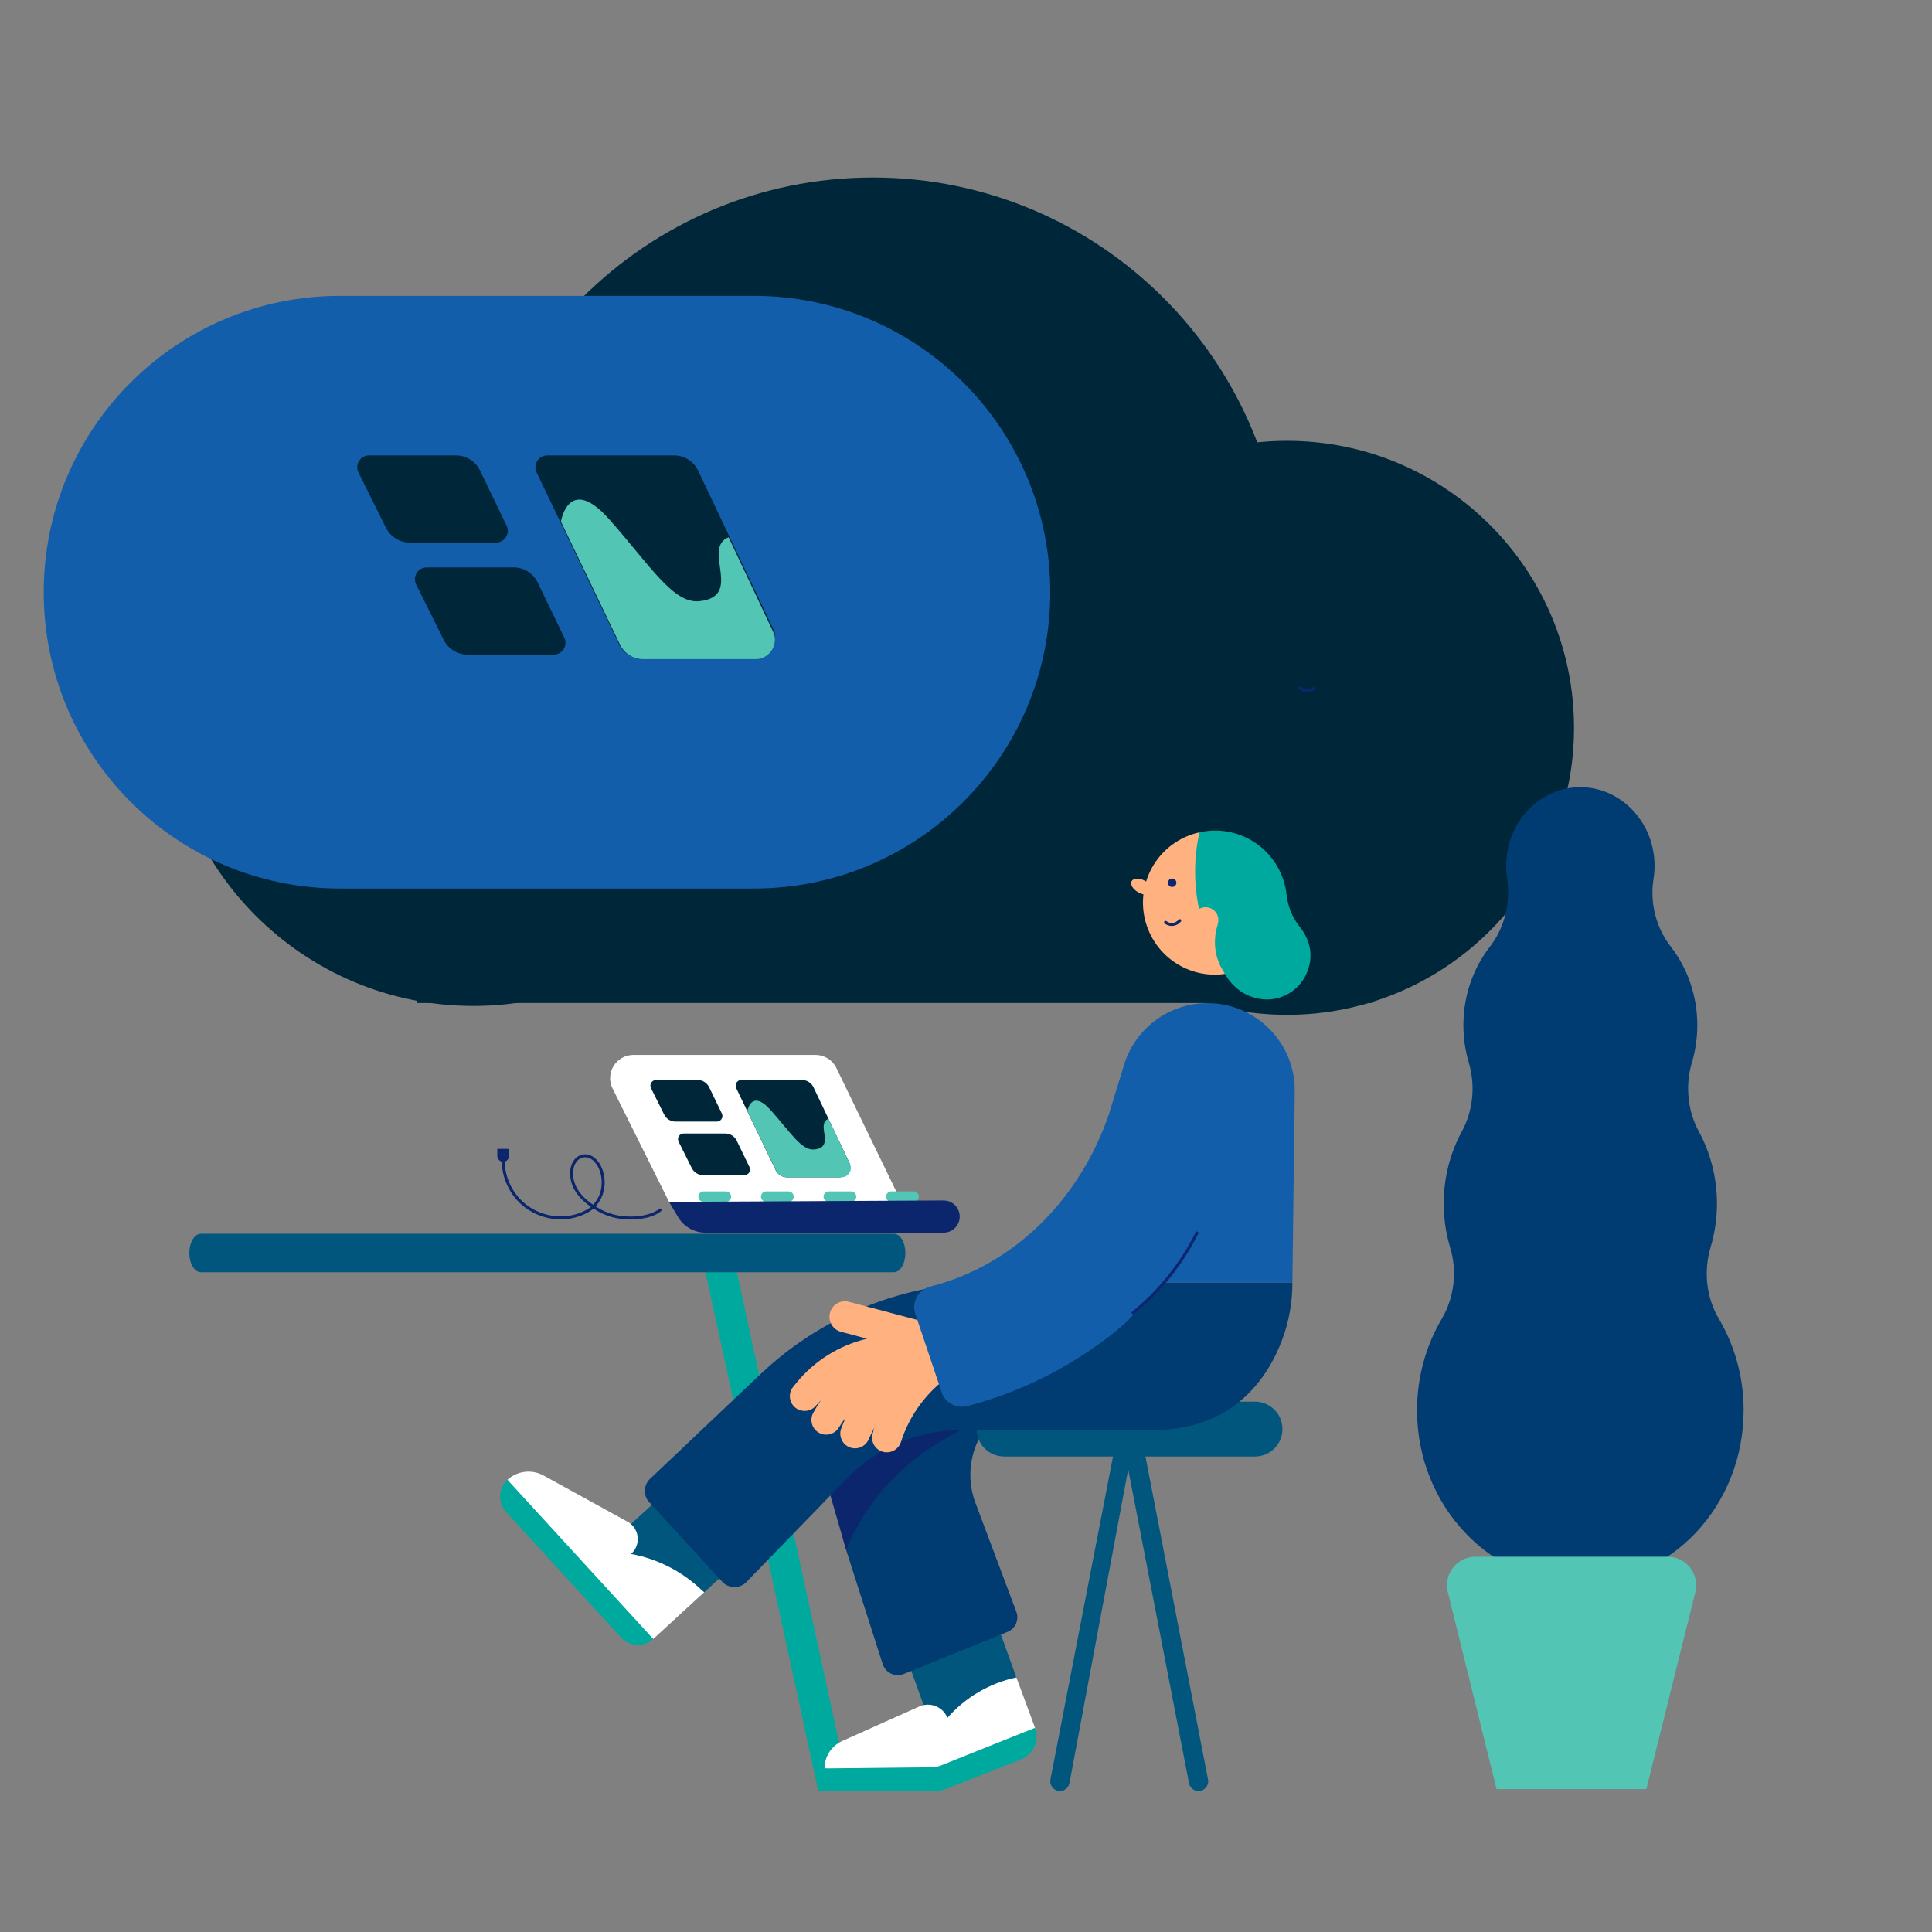
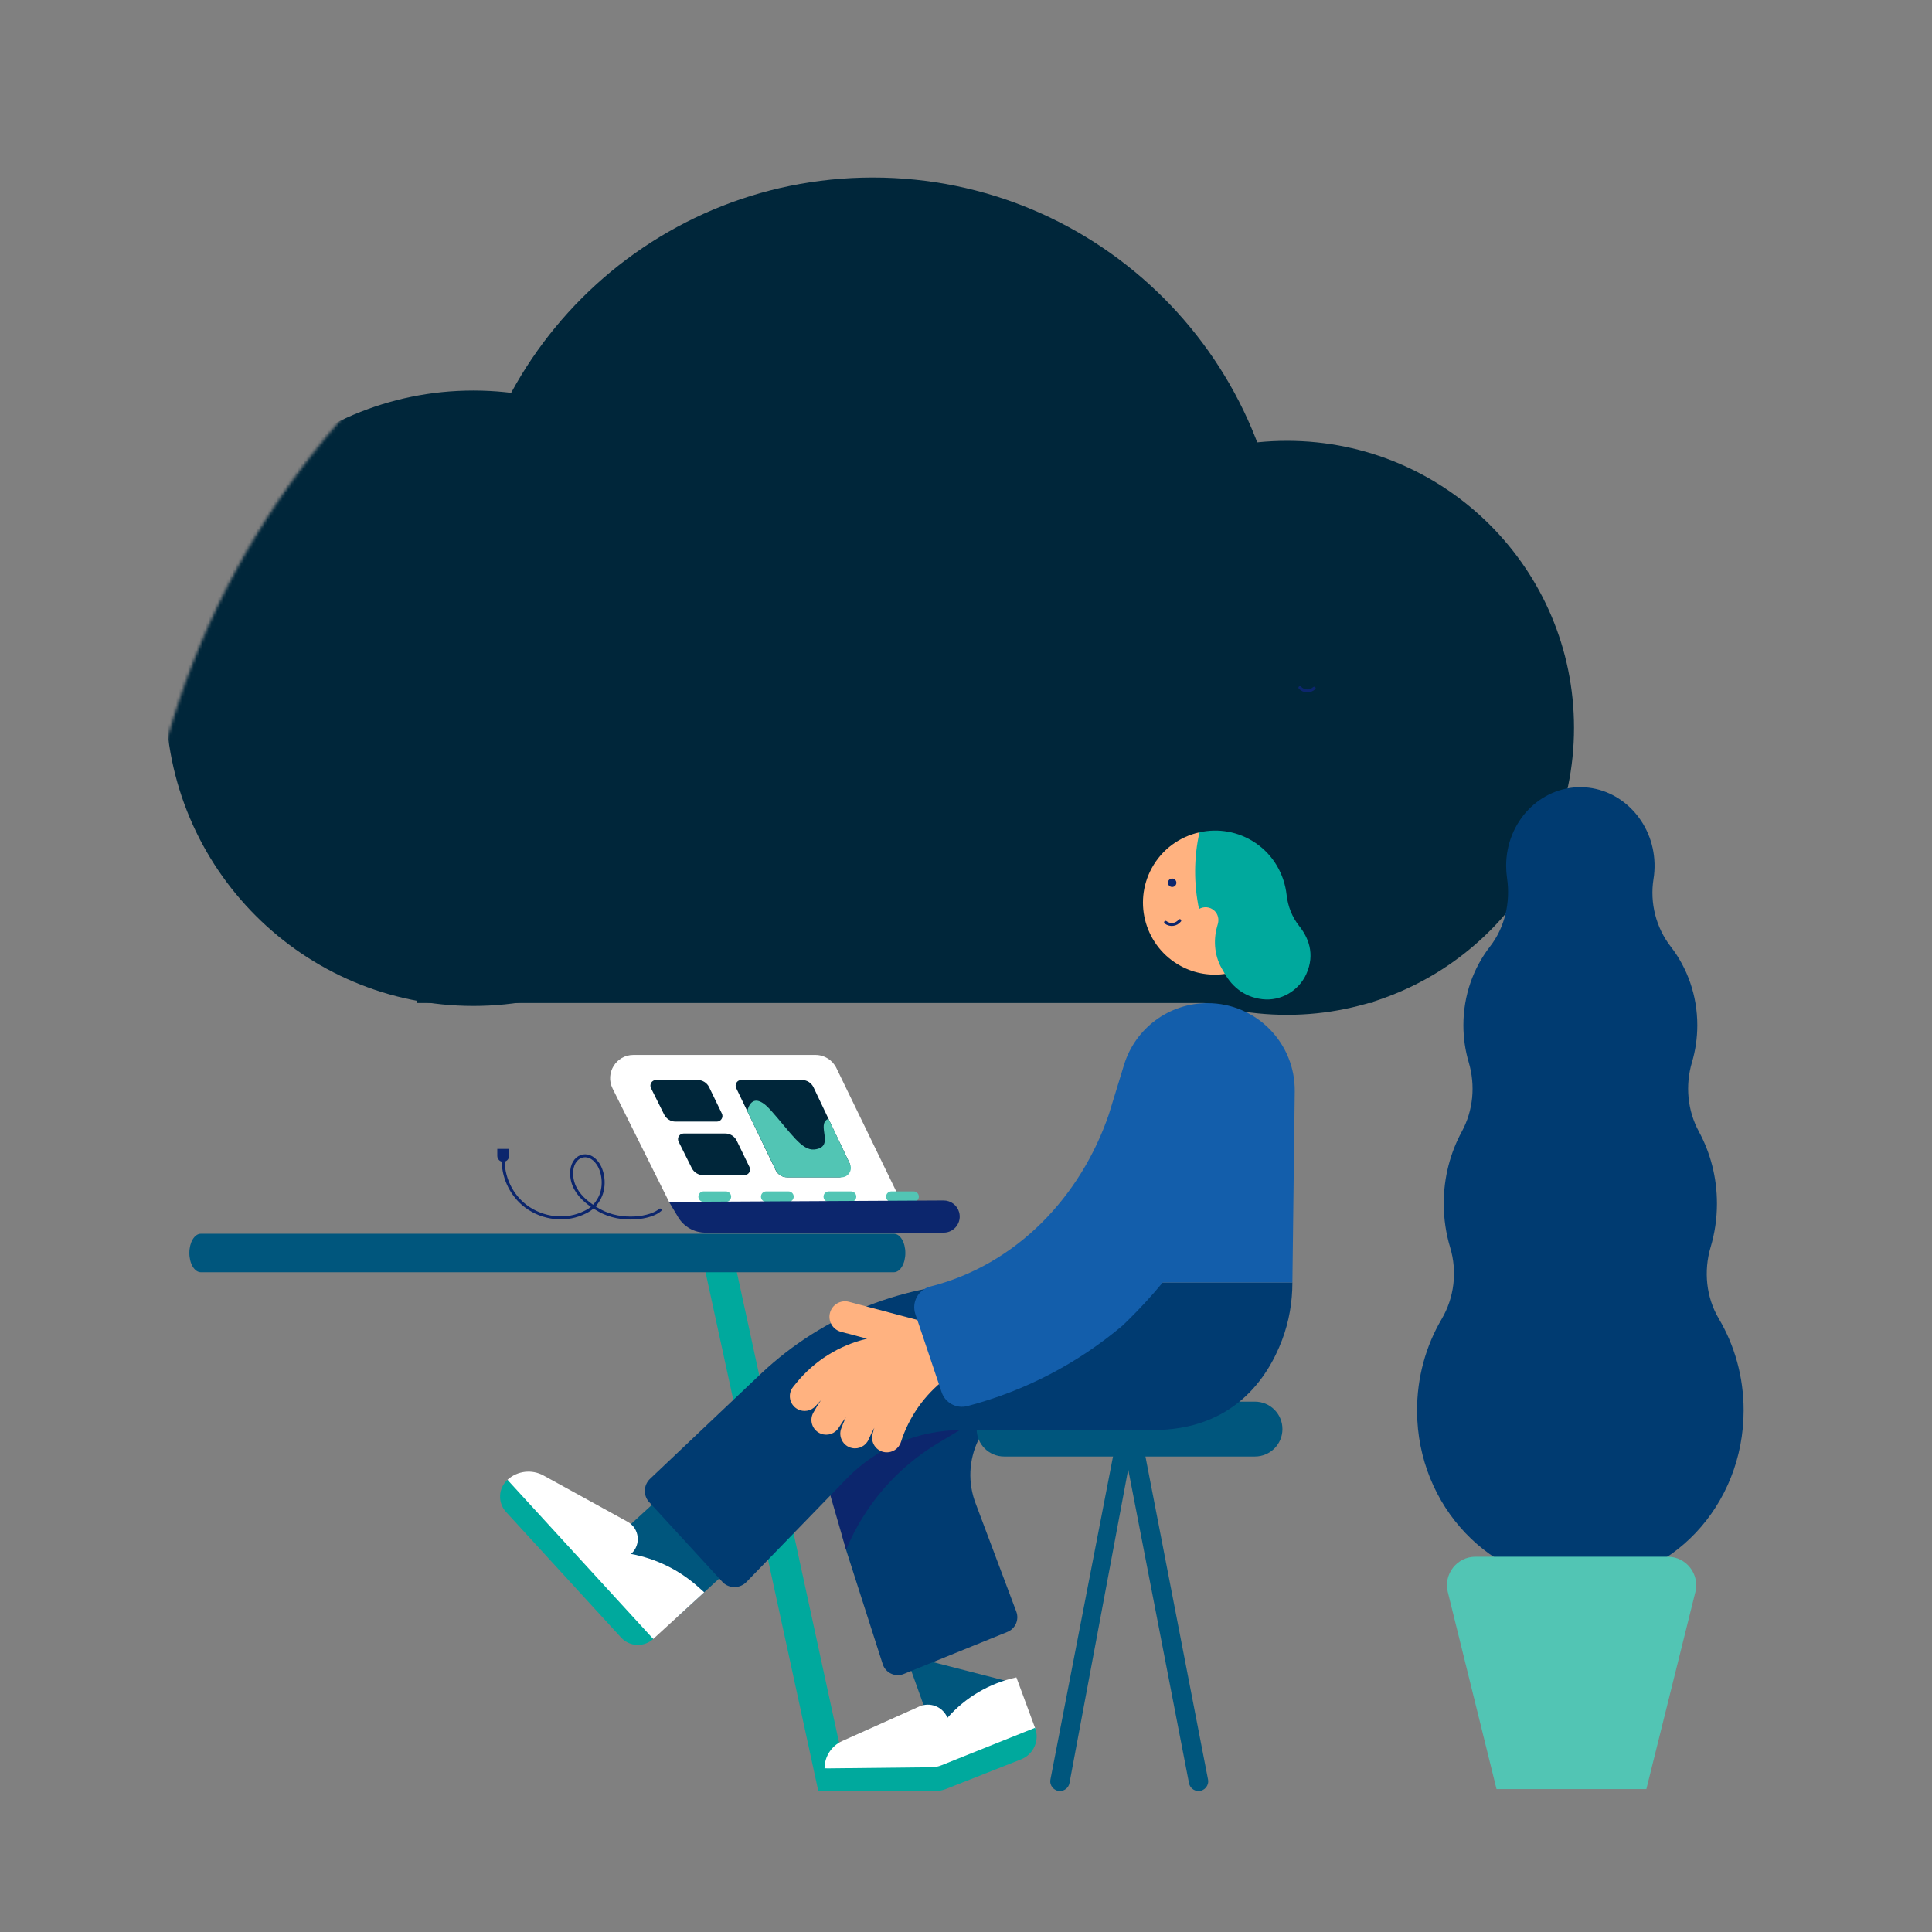
<svg xmlns="http://www.w3.org/2000/svg" width="653" height="653" viewBox="0 0 653 653" fill="none">
  <rect x="0" y="0" width="653" height="653" fill="#808080" stroke="none" />
  <g clip-path="url(#clip0_1623_389)">
    <mask id="mask0_1623_389" style="mask-type:alpha" maskUnits="userSpaceOnUse" x="45" y="45" width="563" height="563">
      <path d="M607.086 326.5C607.086 481.464 481.463 607.086 326.5 607.086C171.537 607.086 45.914 481.464 45.914 326.5C45.914 171.537 171.537 45.914 326.5 45.914C481.463 45.914 607.086 171.537 607.086 326.5Z" fill="white" />
    </mask>
    <g mask="url(#mask0_1623_389)">
      <path d="M434 199C434 275.768 371.768 338 295 338C218.232 338 156 275.768 156 199C156 122.232 218.232 60 295 60C371.768 60 434 122.232 434 199Z" fill="#00263A" />
      <path d="M264 236C264 293.438 217.438 340 160 340C102.562 340 56 293.438 56 236C56 178.562 102.562 132 160 132C217.438 132 264 178.562 264 236Z" fill="#00263A" />
      <path d="M532 246C532 299.572 488.572 343 435 343C381.428 343 338 299.572 338 246C338 192.428 381.428 149 435 149C488.572 149 532 192.428 532 246Z" fill="#00263A" />
      <rect x="141" y="226" width="323" height="113" fill="#00263A" />
    </g>
-     <path fill-rule="evenodd" clip-rule="evenodd" d="M254.819 300.32H114.937C59.621 300.32 14.777 255.476 14.777 200.161C14.777 144.843 59.621 100 114.936 100H254.819C310.136 100 354.978 144.843 354.978 200.161C354.978 255.476 310.136 300.32 254.819 300.32Z" fill="#135EAB" />
    <path fill-rule="evenodd" clip-rule="evenodd" d="M580.934 445.689C576.661 438.471 575.769 429.618 578.187 421.492C579.569 416.85 580.315 411.907 580.315 406.781C580.315 397.922 578.09 389.612 574.201 382.445C570.345 375.34 569.554 366.871 571.869 359.051C573.041 355.092 573.674 350.88 573.674 346.512C573.674 336.423 570.304 327.168 564.692 319.94C559.743 313.566 557.576 305.22 558.873 297.084C559.149 295.366 559.267 293.592 559.214 291.779C558.797 277.655 547.837 266.259 534.497 266.062C520.482 265.86 509.06 277.832 509.06 292.629C509.06 294.045 509.165 295.435 509.367 296.791C510.592 305.045 508.605 313.487 503.594 319.94C497.982 327.168 494.613 336.423 494.613 346.512C494.613 350.881 495.244 355.093 496.417 359.051C498.732 366.871 497.941 375.34 494.086 382.445C490.196 389.612 487.971 397.922 487.971 406.781C487.971 411.968 488.735 416.966 490.147 421.656C492.597 429.786 491.523 438.598 487.264 445.84C481.947 454.88 478.898 465.567 478.953 477.015C479.112 509.118 503.94 535.221 534.249 535.16C564.681 535.099 589.333 508.951 589.333 476.704C589.333 465.31 586.256 454.679 580.932 445.689" fill="#003B71" />
    <path fill-rule="evenodd" clip-rule="evenodd" d="M498.697 526.159H563.669C569.929 526.159 574.527 532.04 573.015 538.115L556.452 604.7H505.817L489.346 538.098C487.845 532.025 492.441 526.159 498.697 526.159" fill="#52C5B4" />
    <path fill-rule="evenodd" clip-rule="evenodd" d="M287.155 605.363L247.585 423.25L236.689 421.839L276.581 605.363H287.155Z" fill="#00A99D" />
    <path fill-rule="evenodd" clip-rule="evenodd" d="M304.641 406.232L282.694 360.983C281.38 358.276 278.636 356.557 275.626 356.557H214.084C208.249 356.557 204.451 362.693 207.052 367.915L226.143 406.234H304.643L304.641 406.232Z" fill="white" />
    <path fill-rule="evenodd" clip-rule="evenodd" d="M245.342 406.233H237.826C236.843 406.233 236.048 405.439 236.048 404.456C236.048 403.475 236.843 402.68 237.824 402.68H245.342C246.324 402.68 247.119 403.475 247.119 404.456C247.119 405.439 246.324 406.233 245.342 406.233M266.49 406.233H258.974C257.992 406.233 257.197 405.439 257.197 404.456C257.197 403.475 257.992 402.68 258.974 402.68H266.49C267.472 402.68 268.268 403.475 268.268 404.456C268.268 405.439 267.472 406.233 266.49 406.233ZM287.64 406.233H280.123C279.14 406.233 278.344 405.439 278.344 404.456C278.344 403.475 279.14 402.68 280.123 402.68H287.64C288.621 402.68 289.416 403.475 289.416 404.456C289.416 405.439 288.621 406.233 287.64 406.233ZM308.788 406.233H301.271C300.288 406.233 299.493 405.439 299.493 404.456C299.493 403.475 300.288 402.68 301.27 402.68H308.788C309.769 402.68 310.564 403.475 310.564 404.456C310.564 405.439 309.769 406.233 308.788 406.233" fill="#52C5B4" />
    <path fill-rule="evenodd" clip-rule="evenodd" d="M220.032 367.781L224.48 376.709C225.209 378.172 226.7 379.096 228.336 379.096H242.277C243.68 379.096 244.601 377.63 243.989 376.366L239.681 367.462C238.961 365.976 237.456 365.031 235.803 365.031H221.734C220.321 365.031 219.402 366.516 220.032 367.781M248.839 367.781L262.177 395.535C262.906 396.997 264.399 397.922 266.033 397.922H283.881C285.283 397.922 287.883 394.666 287.271 393.402L274.946 367.462C274.226 365.976 272.719 365.031 271.068 365.031H250.541C249.129 365.031 248.209 366.516 248.839 367.781M229.361 385.867L233.81 394.796C234.537 396.258 236.032 397.183 237.666 397.183H251.607C253.01 397.183 253.931 395.715 253.319 394.451L249.011 385.548C248.291 384.061 246.785 383.115 245.133 383.115H231.064C229.651 383.115 228.731 384.603 229.361 385.867" fill="#00263A" />
    <path fill-rule="evenodd" clip-rule="evenodd" d="M280.017 378.136C275.55 379.929 282.546 387.733 275.256 388.511C270.981 388.969 267.267 382.832 260.559 375.297C253.853 367.761 252.591 375.588 252.591 375.588L262.228 395.514C262.921 396.983 264.399 397.922 266.024 397.922H284.414C286.736 397.922 288.267 395.501 287.271 393.402L280.018 378.136H280.017Z" fill="#52C5B4" />
    <path fill-rule="evenodd" clip-rule="evenodd" d="M121.16 159.694L130.457 178.386C131.98 181.449 135.099 183.383 138.517 183.383H167.656C170.59 183.383 172.513 180.312 171.235 177.667L162.23 159.026C160.726 155.915 157.579 153.938 154.125 153.938H124.717C121.764 153.938 119.843 157.046 121.16 159.694M181.372 159.694L209.252 217.797C210.775 220.857 213.895 222.794 217.311 222.794H254.616C257.547 222.794 262.98 215.978 261.701 213.333L235.94 159.026C234.436 155.915 231.286 153.938 227.834 153.938H184.929C181.979 153.938 180.055 157.046 181.372 159.694M140.659 197.558L149.959 216.249C151.479 219.31 154.602 221.247 158.018 221.247H187.157C190.091 221.247 192.015 218.174 190.736 215.529L181.732 196.89C180.228 193.776 177.078 191.796 173.626 191.796H144.219C141.266 191.796 139.342 194.91 140.659 197.558" fill="#00263A" />
-     <path fill-rule="evenodd" clip-rule="evenodd" d="M246.264 181.589C237.035 185.325 251.491 201.576 236.428 203.196C227.592 204.15 219.919 191.369 206.058 175.677C192.2 159.984 189.594 176.284 189.594 176.284L209.506 217.78C210.938 220.839 213.992 222.794 217.35 222.794H255.351C260.149 222.794 263.312 217.753 261.254 213.382L246.267 181.589H246.264Z" fill="#52C5B4" />
    <path fill-rule="evenodd" clip-rule="evenodd" d="M226.134 406.232L229.198 411.376C231.136 414.627 234.642 416.621 238.428 416.621H318.939C322.562 416.621 325.171 413.144 324.161 409.666C323.484 407.332 321.34 405.732 318.911 405.745L226.135 406.232H226.134Z" fill="#0C266D" />
-     <path fill-rule="evenodd" clip-rule="evenodd" d="M382.485 297.836C381.892 298.93 382.937 300.644 384.817 301.663C386.699 302.682 388.704 302.622 389.296 301.529C389.891 300.434 388.845 298.721 386.964 297.701C385.082 296.682 383.077 296.743 382.485 297.836Z" fill="#FFB280" />
    <path fill-rule="evenodd" clip-rule="evenodd" d="M405.406 281.315C403.31 290.717 417.941 293.899 420.187 302.998C421.908 309.981 410.398 323.094 414.449 329.118C409.349 329.921 403.96 329.145 399.07 326.495C387.24 320.083 382.848 305.298 389.258 293.469C392.758 287.013 398.757 282.793 405.404 281.315" fill="#FFB280" />
    <path fill-rule="evenodd" clip-rule="evenodd" d="M424.315 284.888C430.371 288.957 434.091 295.504 434.862 302.456C435.289 306.318 436.726 309.998 439.151 313.033C442.018 316.623 444.679 322.308 441.494 329.278C438.905 334.941 432.884 338.429 426.696 337.721C420.136 336.97 415.9 332.958 413.41 328.115C413.394 328.09 413.378 328.066 413.363 328.039C410.582 323.65 409.966 318.223 411.357 313.217L411.632 312.227C412.064 310.673 411.671 308.961 410.496 307.854C408.947 306.398 406.855 306.324 405.254 307.23C403.496 298.792 403.477 289.962 405.405 281.315C411.644 279.928 418.449 280.947 424.315 284.888" fill="#00A99D" />
    <path fill-rule="evenodd" clip-rule="evenodd" d="M394.93 297.686C394.554 298.38 394.812 299.246 395.504 299.621C396.197 299.997 397.064 299.741 397.44 299.046C397.815 298.353 397.558 297.488 396.866 297.112C396.172 296.736 395.305 296.994 394.93 297.686Z" fill="#0C266D" />
    <path d="M398.744 311.159C397.582 312.642 395.437 312.902 393.953 311.74" stroke="#0C266D" stroke-linecap="round" stroke-linejoin="round" />
    <path fill-rule="evenodd" clip-rule="evenodd" d="M302.125 430H67.874C65.735 430 64 427.09 64 423.501C64 419.91 65.734 417 67.874 417H302.125C304.266 417 306 419.91 306 423.501C306 427.09 304.266 430 302.125 430Z" fill="#00567D" />
    <path d="M317.701 577.727L325.006 584.049L323.903 575.891L331.824 581.938L330.44 574.211L337.768 578.731" stroke="#0C266D" stroke-linecap="round" stroke-linejoin="round" />
-     <path fill-rule="evenodd" clip-rule="evenodd" d="M315.251 584.873L344.326 569.224L336.826 548.362L306.098 559.408L315.251 584.873Z" fill="#00567D" />
+     <path fill-rule="evenodd" clip-rule="evenodd" d="M315.251 584.873L344.326 569.224L306.098 559.408L315.251 584.873Z" fill="#00567D" />
    <path fill-rule="evenodd" clip-rule="evenodd" d="M329.905 508.541C324.024 493.688 332.124 477.62 346.328 472.734C338.417 471.647 330.686 469.889 322.767 468.967C313.56 468.648 304.344 468.977 295.153 469.607L294.73 469.634C293.824 470.279 292.928 470.94 292.046 471.62C289.219 474.54 289.302 472.966 286.817 476.194L285.125 480.463C285.125 480.463 284.13 483.026 283.75 486.006C282.185 498.324 282.169 511.521 286.166 524.445L298.35 562.463C299.3 565.432 302.574 566.963 305.463 565.791L340.506 551.571C343.197 550.481 344.527 547.443 343.506 544.724L329.907 508.54L329.905 508.541Z" fill="#003B71" />
    <path fill-rule="evenodd" clip-rule="evenodd" d="M206.366 521.431L229.144 546.299L244.752 532L221.975 507.133L206.366 521.431ZM405.087 605.345C403.52 605.345 402.173 604.233 401.874 602.694L380.365 491.667L386.57 489.278L408.301 601.449C408.691 603.47 407.145 605.345 405.087 605.345" fill="#00567D" />
    <path fill-rule="evenodd" clip-rule="evenodd" d="M358.253 605.345C359.82 605.345 361.168 604.233 361.466 602.694L382.4 490.883L376.471 490.821L355.04 601.45C354.649 603.47 356.195 605.345 358.253 605.345" fill="#00567D" />
    <path fill-rule="evenodd" clip-rule="evenodd" d="M183.704 498.701L212.102 514.329C216.171 516.567 216.772 522.172 213.272 525.224C221.684 526.764 229.511 530.59 235.894 536.281L238.015 538.173L220.788 553.951L204.88 544.422L193.51 532.009L171.517 500.162C174.845 497.112 179.748 496.525 183.704 498.702" fill="white" />
    <path fill-rule="evenodd" clip-rule="evenodd" d="M171.04 511.031L209.92 553.476C212.789 556.609 217.655 556.821 220.788 553.951L171.516 500.163C168.384 503.032 168.17 507.898 171.04 511.031Z" fill="#00A99D" />
    <path fill-rule="evenodd" clip-rule="evenodd" d="M350.155 584.881L343.532 566.944L343.44 566.965C334.443 568.909 326.306 573.69 320.23 580.604L320.089 580.3C318.453 576.764 314.282 575.194 310.721 576.775L284.689 588.438C281.035 590.075 278.683 593.705 278.683 597.71L318.774 604.948L319.095 604.07L350.156 584.881H350.155Z" fill="white" />
    <path fill-rule="evenodd" clip-rule="evenodd" d="M349.851 583.971L318.138 596.674C317.1 597.09 315.995 597.309 314.879 597.322L278.683 597.709C278.683 601.938 282.11 605.365 286.338 605.365H316.015C317.295 605.365 318.566 605.124 319.757 604.654L345.112 594.648C349.341 592.979 351.45 588.227 349.851 583.971" fill="#00A99D" />
    <path fill-rule="evenodd" clip-rule="evenodd" d="M424.181 492.286H339.375C334.256 492.286 330.105 488.136 330.105 483.015C330.105 477.895 334.255 473.746 339.375 473.746H424.183C429.301 473.746 433.451 477.895 433.451 483.015C433.451 488.136 429.302 492.285 424.181 492.285" fill="#00567D" />
    <path fill-rule="evenodd" clip-rule="evenodd" d="M285.974 523.818C292.191 508.761 303.098 496.111 317.077 487.746L326.51 482.1L276.309 490.397L285.974 523.818Z" fill="#0C266D" />
    <path fill-rule="evenodd" clip-rule="evenodd" d="M334.823 433.471C306.067 433.471 278.391 444.421 257.419 464.096L219.732 499.804C217.353 502.033 217.353 505.81 219.732 508.041L244.368 534.887C246.617 536.999 250.145 536.914 252.291 534.698L282.267 503.789C283.326 502.696 284.618 501.359 286.024 499.899C296.22 489.324 310.278 483.35 324.966 483.35H389.631C416.77 483.35 428.424 465.906 433.344 452.875C435.684 446.678 436.816 440.093 436.816 433.471H334.823Z" fill="#003B71" />
    <path fill-rule="evenodd" clip-rule="evenodd" d="M286.934 440.004L313.762 447.106L319.51 466.062C312.474 471.475 307.215 478.903 304.5 487.407C303.777 489.675 301.555 491.115 299.19 490.85C296.106 490.506 294.082 487.458 294.958 484.481L295.442 482.835C295.47 482.746 295.502 482.657 295.528 482.569C294.828 483.843 294.173 485.143 293.6 486.491C292.671 488.681 290.325 489.91 287.995 489.427C284.955 488.798 283.221 485.577 284.369 482.693L285.003 481.1C285.279 480.411 285.573 479.733 285.88 479.062C285.042 480.177 284.239 481.326 283.506 482.525C282.266 484.557 279.765 485.429 277.53 484.609C274.615 483.541 273.372 480.101 274.932 477.416L275.793 475.933C276.319 475.027 276.884 474.149 277.47 473.288C276.89 473.896 276.3 474.495 275.753 475.138C274.209 476.949 271.603 477.418 269.524 476.259C266.814 474.749 266.124 471.156 268.083 468.749L269.166 467.418C275.276 459.913 283.687 454.677 293.052 452.468L284.252 450.139C281.451 449.397 279.785 446.528 280.525 443.73C281.267 440.93 284.136 439.263 286.934 440.004" fill="#FFB280" />
    <path fill-rule="evenodd" clip-rule="evenodd" d="M437.614 368.907C437.818 352.474 424.553 339.046 408.12 339.046C395.159 339.046 383.717 347.504 379.917 359.895L374.806 376.561C365.263 404.586 343.376 427.524 314.466 434.828C310.373 435.86 308.043 440.154 309.382 444.138L318.263 470.564C319.474 474.166 323.267 476.215 326.944 475.254C346.616 470.107 364.462 460.662 379.47 447.987C380.048 447.432 380.625 446.872 381.198 446.309C385.357 442.233 389.286 437.943 392.993 433.471H436.817L437.614 368.907V368.907Z" fill="#135EAB" />
-     <path d="M382.988 443.739C391.988 436.365 399.352 427.165 404.577 416.72" stroke="#0C266D" stroke-linecap="round" stroke-linejoin="round" />
    <path d="M439.363 232.422C440.642 233.799 442.796 233.88 444.174 232.601" stroke="#0C266D" stroke-linecap="round" stroke-linejoin="round" />
    <path d="M170.074 391.824C169.948 397.491 172.454 403.163 176.73 406.882C182.1 411.553 190.127 413.036 196.744 410.173C199.481 408.988 200.786 408.007 202.284 405.577C204.746 401.584 204.052 396.266 202.11 393.369C198.785 388.411 193.15 390.635 193.198 396.605C193.21 398.251 193.576 399.988 194.507 401.72C196.254 404.968 199.367 407.268 202.575 409.085C210.115 413.357 220.138 411.691 223.105 408.967" stroke="#0C266D" stroke-linecap="round" stroke-linejoin="round" />
    <path fill-rule="evenodd" clip-rule="evenodd" d="M172.06 388.316V390.689C172.06 391.789 171.169 392.681 170.07 392.681C168.97 392.681 168.08 391.789 168.08 390.689V388.316H172.06V388.316Z" fill="#0C266D" />
  </g>
  <defs>
    <clipPath id="clip0_1623_389">
      <rect width="653" height="653" fill="white" />
    </clipPath>
  </defs>
</svg>